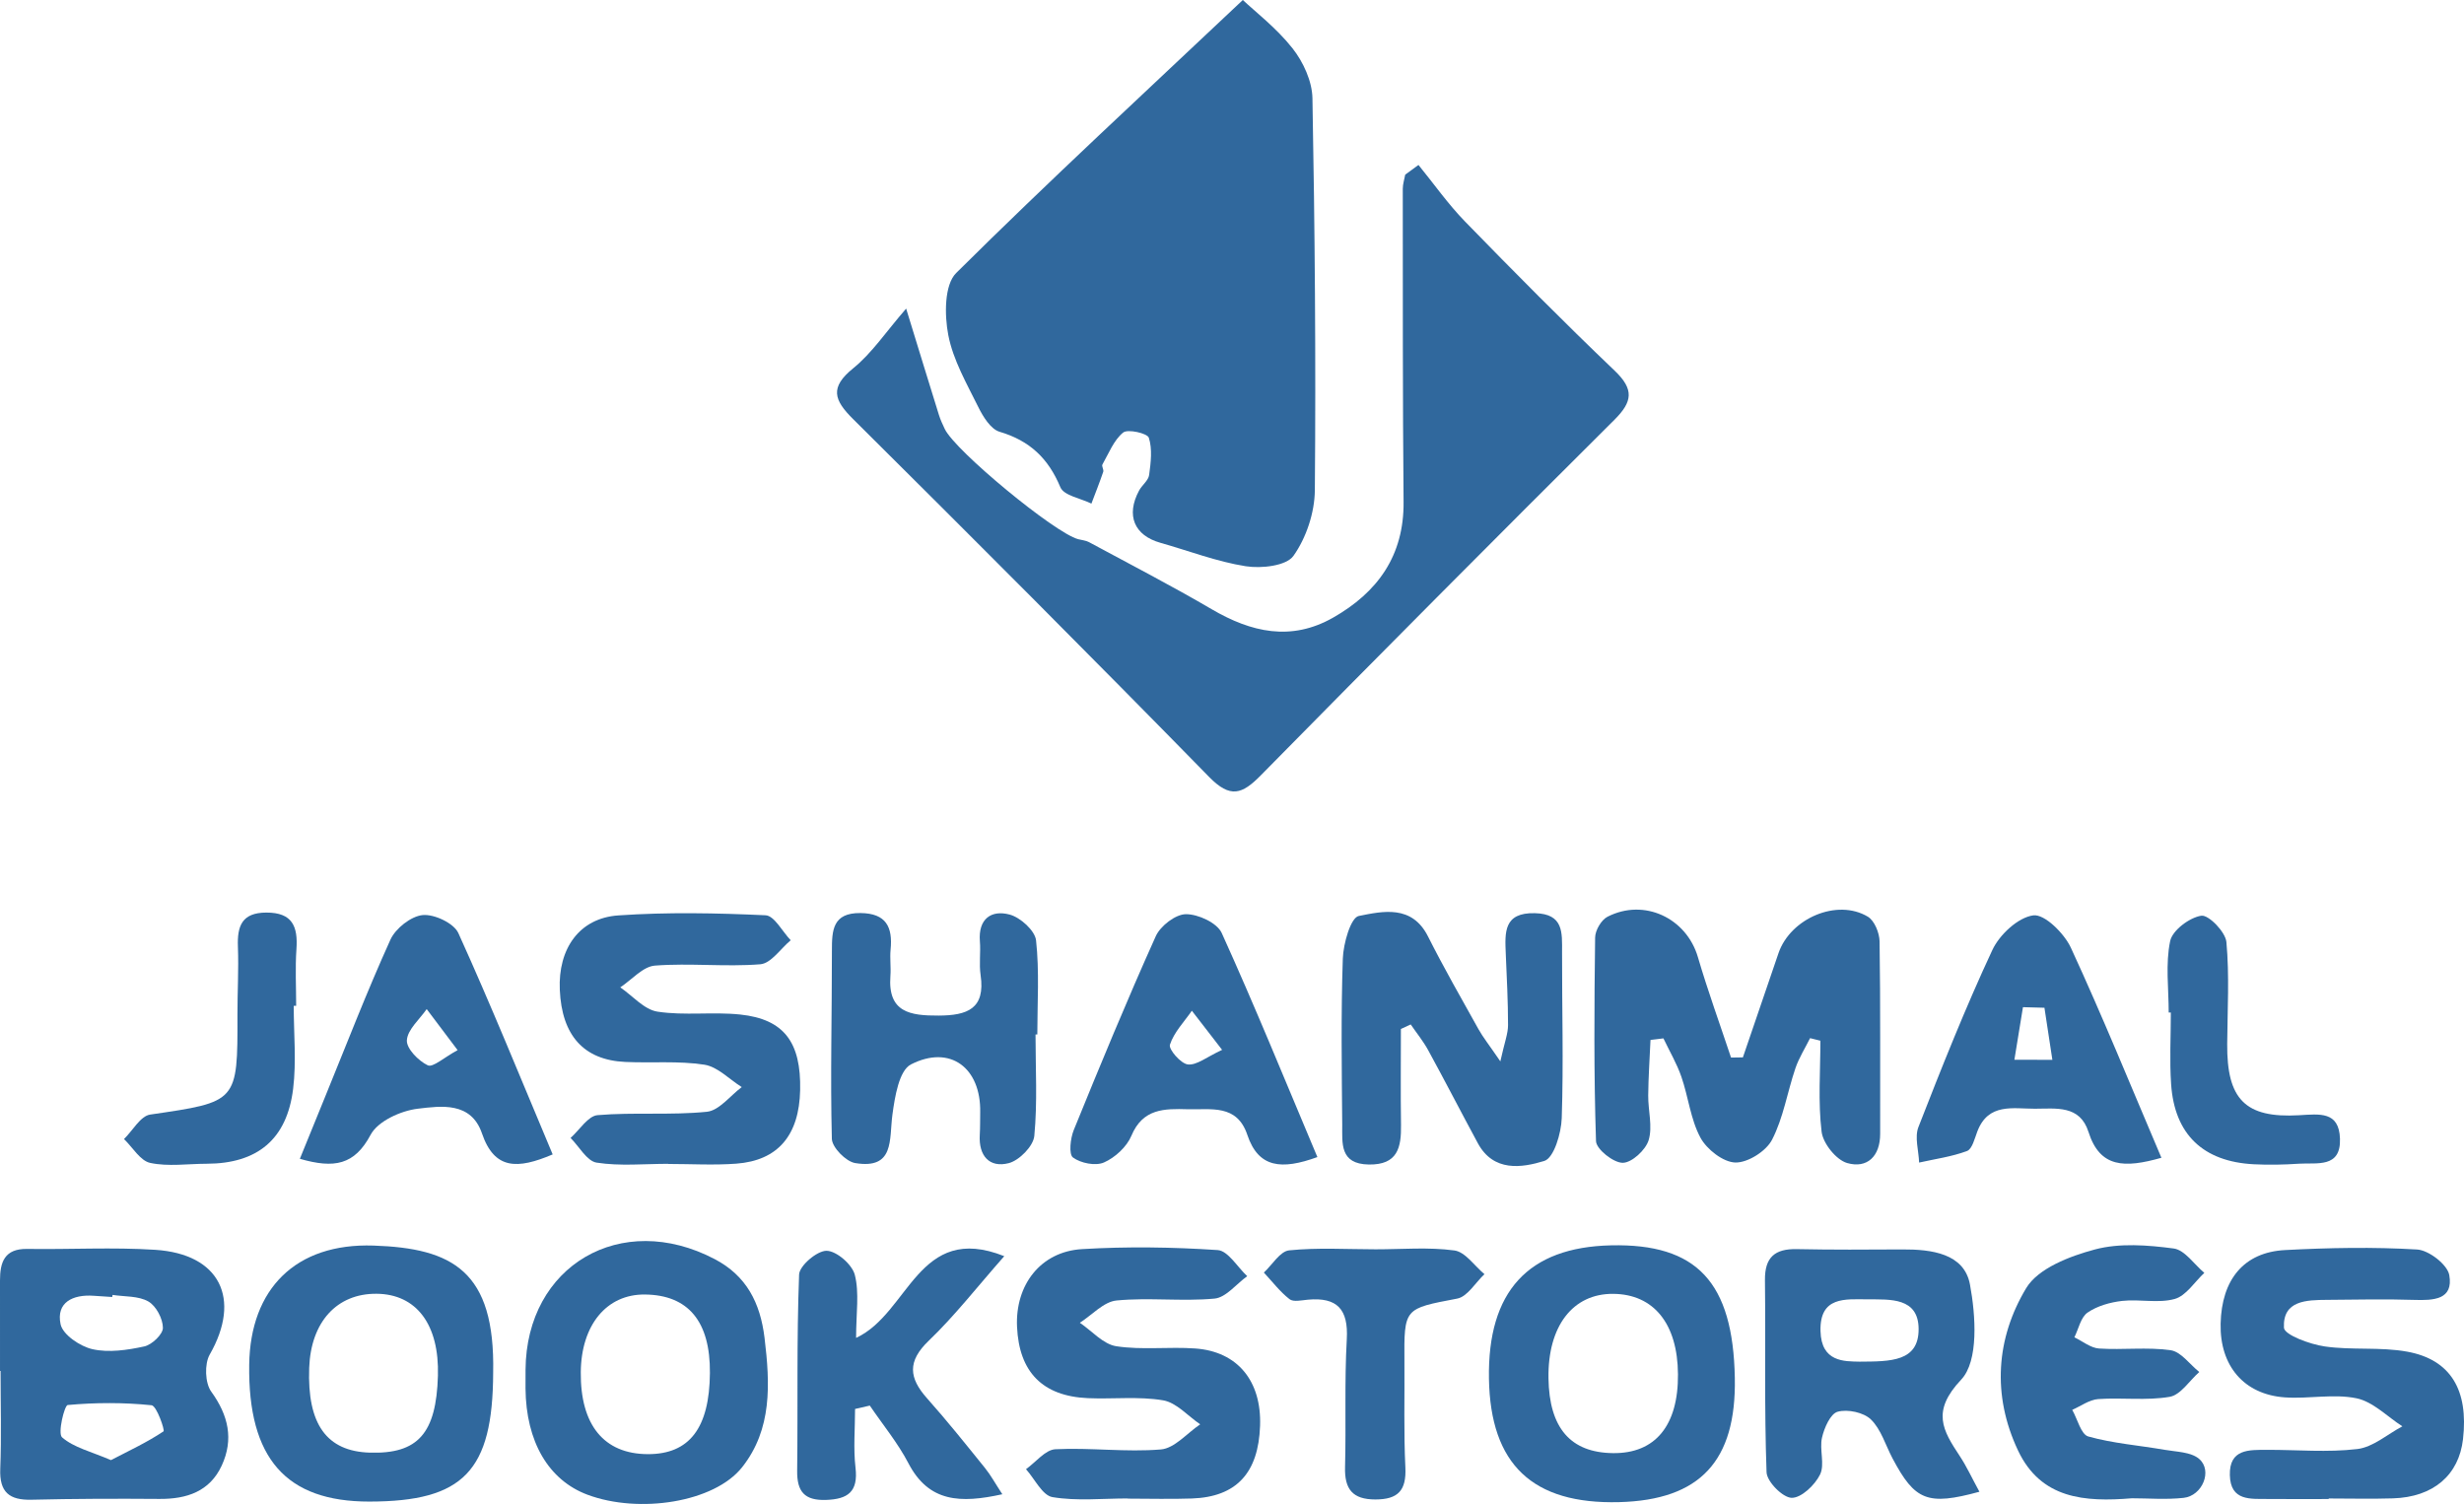
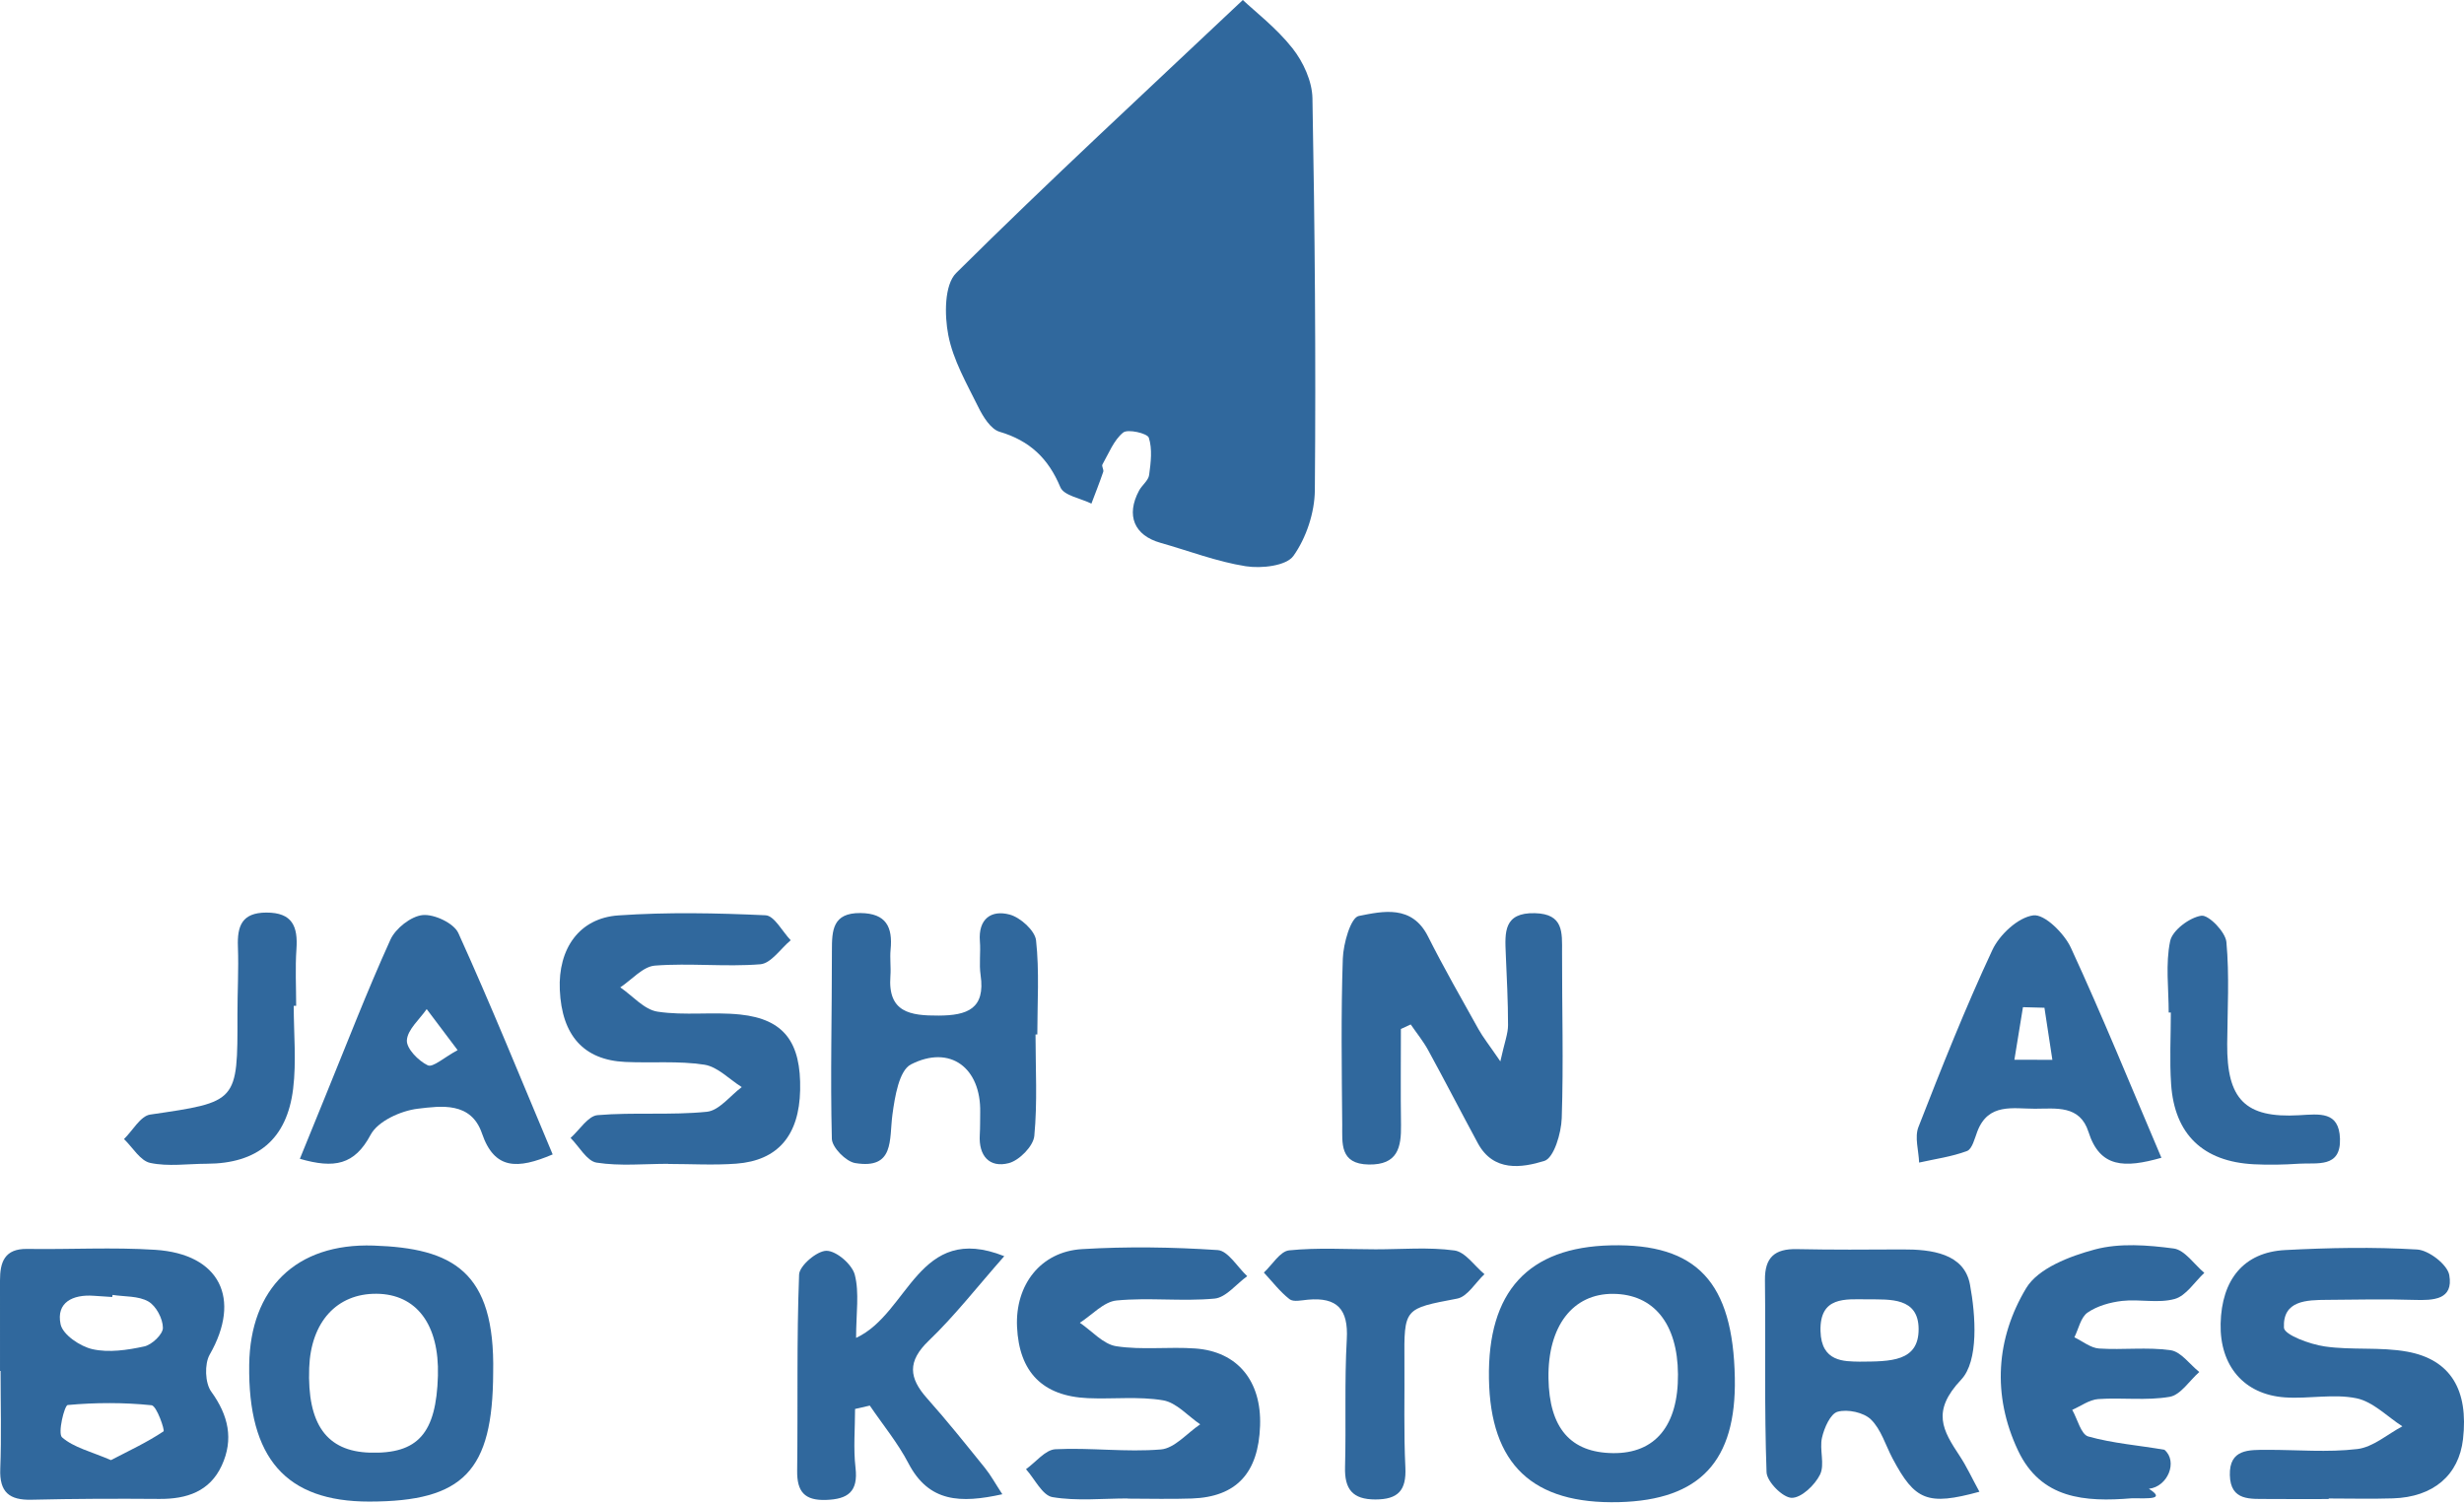
<svg xmlns="http://www.w3.org/2000/svg" version="1.1" id="Layer_1" x="0px" y="0px" width="244.429px" height="149.199px" viewBox="0 0 244.429 149.199" enable-background="new 0 0 244.429 149.199" xml:space="preserve">
  <g>
    <path fill-rule="evenodd" clip-rule="evenodd" fill="#30689D" d="M123.289,0c1.22,1.153,3.331,2.77,4.928,4.792   c1.067,1.351,1.947,3.269,1.978,4.951c0.239,12.962,0.348,25.93,0.238,38.893c-0.019,2.214-0.85,4.719-2.123,6.508   c-0.71,0.997-3.18,1.271-4.725,1.029c-2.874-0.451-5.648-1.529-8.469-2.325c-2.602-0.734-3.438-2.72-2.123-5.175   c0.292-0.546,0.926-1,1.001-1.551c0.167-1.228,0.334-2.573-0.03-3.699c-0.143-0.44-2.087-0.887-2.546-0.513   c-0.931,0.758-1.428,2.063-2.057,3.17c-0.096,0.17,0.152,0.514,0.082,0.723c-0.362,1.062-0.777,2.106-1.174,3.156   c-1.063-0.525-2.734-0.796-3.078-1.621c-1.195-2.869-3.04-4.621-6.03-5.505c-0.884-0.262-1.646-1.504-2.12-2.467   c-1.142-2.313-2.492-4.647-2.97-7.125c-0.383-1.979-0.401-4.984,0.783-6.159C104.031,17.975,113.539,9.202,123.289,0z" />
-     <path fill-rule="evenodd" clip-rule="evenodd" fill="#30689D" d="M140.713,16.363c1.533,1.88,2.937,3.886,4.622,5.617   c4.873,5.003,9.788,9.971,14.839,14.792c1.938,1.851,1.79,3.068-0.032,4.881c-11.752,11.695-23.446,23.449-35.075,35.266   c-1.85,1.88-3.021,2.301-5.12,0.156c-11.676-11.931-23.478-23.74-35.322-35.505c-1.909-1.896-2.332-3.137,0.016-5.039   c1.857-1.504,3.236-3.6,5.249-5.919c1.316,4.278,2.276,7.419,3.253,10.555c0.148,0.474,0.362,0.931,0.574,1.381   c1.02,2.164,10.896,10.318,13.238,10.94c0.36,0.095,0.758,0.123,1.077,0.294c4.067,2.197,8.18,4.317,12.167,6.653   c3.926,2.3,7.884,3.2,12.035,0.841c4.419-2.511,7.05-6.142,7.001-11.485c-0.093-10.353-0.07-20.708-0.079-31.062   c0-0.468,0.158-0.937,0.242-1.405C139.836,17.005,140.274,16.684,140.713,16.363z" />
-     <path fill-rule="evenodd" clip-rule="evenodd" fill="#30689D" d="M172.895,104.894c1.178-3.447,2.352-6.896,3.533-10.342   c1.188-3.462,5.824-5.438,8.863-3.615c0.659,0.395,1.15,1.609,1.163,2.455c0.097,6.358,0.044,12.719,0.059,19.078   c0.005,2.251-1.3,3.472-3.272,2.906c-1.092-0.313-2.396-1.943-2.538-3.108c-0.36-2.972-0.12-6.015-0.12-9.028   c-0.341-0.084-0.682-0.169-1.023-0.254c-0.494,0.997-1.104,1.954-1.458,2.998c-0.801,2.359-1.19,4.908-2.318,7.085   c-0.588,1.135-2.403,2.283-3.635,2.254c-1.209-0.029-2.836-1.301-3.465-2.466c-0.982-1.82-1.196-4.039-1.889-6.036   c-0.456-1.319-1.179-2.546-1.782-3.813c-0.428,0.052-0.855,0.104-1.283,0.155c-0.081,1.834-0.208,3.668-0.227,5.503   c-0.015,1.491,0.451,3.088,0.043,4.439c-0.295,0.976-1.673,2.245-2.57,2.247c-0.923,0.003-2.626-1.349-2.652-2.151   c-0.221-6.729-0.173-13.468-0.087-20.201c0.009-0.708,0.608-1.739,1.223-2.055c3.649-1.868,7.834,0.13,8.97,3.997   c0.985,3.355,2.184,6.648,3.288,9.969C172.111,104.905,172.502,104.9,172.895,104.894z" />
    <path fill-rule="evenodd" clip-rule="evenodd" fill="#30689D" d="M0.001,136c0-2.988,0.004-5.979-0.001-8.967   c-0.004-1.829,0.447-3.173,2.7-3.138c4.232,0.064,8.479-0.183,12.694,0.088c6.433,0.413,8.574,4.864,5.41,10.393   c-0.532,0.931-0.467,2.824,0.149,3.673c1.713,2.364,2.242,4.733,1.045,7.334c-1.186,2.574-3.473,3.333-6.174,3.313   c-4.234-0.032-8.47-0.022-12.703,0.08c-2.209,0.054-3.185-0.757-3.095-3.061c0.125-3.233,0.031-6.477,0.031-9.715   C0.039,136,0.021,136,0.001,136z M11.007,144.846c1.841-0.954,3.611-1.78,5.215-2.854c0.148-0.1-0.679-2.536-1.187-2.589   c-2.754-0.284-5.561-0.274-8.318-0.023c-0.322,0.029-1.013,2.812-0.562,3.206C7.319,143.602,9.028,143.995,11.007,144.846z    M11.166,128.458c-0.01,0.068-0.021,0.138-0.032,0.207c-0.618-0.041-1.236-0.079-1.853-0.123c-2.061-0.146-3.73,0.663-3.27,2.829   c0.221,1.037,1.941,2.198,3.167,2.472c1.623,0.362,3.466,0.088,5.136-0.275c0.756-0.164,1.852-1.207,1.847-1.845   c-0.005-0.905-0.673-2.172-1.443-2.614C13.733,128.543,12.367,128.644,11.166,128.458z" />
    <path fill-rule="evenodd" clip-rule="evenodd" fill="#30689D" d="M138.969,102.077c0,3.172-0.035,6.344,0.012,9.516   c0.033,2.24-0.328,3.971-3.186,3.93c-2.926-0.043-2.631-2.123-2.646-3.953c-0.046-5.489-0.129-10.984,0.058-16.467   c0.051-1.498,0.782-4.077,1.584-4.237c2.389-0.476,5.273-1.134,6.865,2.026c1.568,3.113,3.302,6.145,5,9.189   c0.447,0.803,1.029,1.528,2.178,3.208c0.419-1.899,0.764-2.745,0.764-3.592c0.001-2.367-0.126-4.734-0.226-7.101   c-0.088-2.1-0.221-4.083,2.89-4.007c2.854,0.069,2.699,1.907,2.695,3.864c-0.012,5.49,0.152,10.983-0.032,16.467   c-0.05,1.499-0.778,3.955-1.728,4.247c-2.243,0.691-5.045,1.109-6.595-1.759c-1.659-3.068-3.255-6.171-4.928-9.231   c-0.49-0.896-1.148-1.701-1.729-2.549C139.621,101.778,139.294,101.927,138.969,102.077z" />
    <path fill-rule="evenodd" clip-rule="evenodd" fill="#30689D" d="M111.872,148.649c-2.497,0-5.04,0.275-7.468-0.132   c-1.001-0.169-1.757-1.803-2.625-2.771c0.972-0.693,1.917-1.931,2.921-1.98c3.479-0.175,7.001,0.312,10.462,0.021   c1.359-0.114,2.601-1.619,3.896-2.491c-1.219-0.83-2.354-2.158-3.677-2.382c-2.432-0.41-4.977-0.104-7.469-0.215   c-4.493-0.199-6.819-2.589-7.022-7.083c-0.188-4.15,2.337-7.453,6.438-7.701c4.476-0.27,8.994-0.204,13.467,0.094   c1.029,0.069,1.955,1.686,2.929,2.589c-1.079,0.777-2.105,2.118-3.246,2.225c-3.217,0.299-6.503-0.125-9.718,0.188   c-1.272,0.123-2.429,1.438-3.638,2.21c1.199,0.812,2.321,2.131,3.615,2.328c2.566,0.392,5.236,0.033,7.846,0.223   c4.195,0.306,6.567,3.236,6.417,7.657c-0.158,4.695-2.346,7.067-6.761,7.224c-2.12,0.075-4.245,0.013-6.367,0.013   C111.872,148.659,111.872,148.654,111.872,148.649z" />
    <path fill-rule="evenodd" clip-rule="evenodd" fill="#30689D" d="M66.293,115.453c-2.375,0-4.788,0.245-7.105-0.117   c-0.966-0.15-1.731-1.595-2.588-2.451c0.89-0.789,1.73-2.181,2.68-2.261c3.599-0.303,7.254,0.028,10.841-0.334   c1.224-0.123,2.311-1.594,3.46-2.448c-1.231-0.773-2.39-2.019-3.708-2.222c-2.57-0.396-5.233-0.151-7.852-0.273   c-4.119-0.192-6.29-2.627-6.489-7.152c-0.181-4.079,1.928-7.118,5.806-7.385c4.851-0.334,9.746-0.238,14.607-0.013   c0.867,0.04,1.664,1.612,2.492,2.478c-1,0.833-1.95,2.296-3.011,2.382c-3.466,0.279-6.988-0.136-10.456,0.132   c-1.195,0.092-2.295,1.404-3.439,2.159c1.225,0.84,2.369,2.207,3.691,2.409c2.689,0.413,5.497-0.002,8.217,0.287   c4.344,0.461,6.036,2.756,5.935,7.498c-0.095,4.477-2.194,6.985-6.335,7.296c-2.236,0.167-4.495,0.029-6.744,0.029   C66.293,115.462,66.293,115.458,66.293,115.453z" />
    <path fill-rule="evenodd" clip-rule="evenodd" fill="#30689D" d="M231.007,148.706c-1.996,0-3.992,0.017-5.989-0.005   c-1.742-0.02-3.756,0.244-3.817-2.368c-0.062-2.609,1.902-2.501,3.684-2.507c2.995-0.008,6.021,0.274,8.973-0.081   c1.553-0.188,2.975-1.465,4.456-2.251c-1.508-0.968-2.912-2.445-4.549-2.782c-2.271-0.467-4.727,0.072-7.086-0.088   c-4.078-0.279-6.483-3.135-6.393-7.305c0.095-4.393,2.304-7.095,6.394-7.312c4.359-0.229,8.746-0.314,13.096-0.055   c1.162,0.069,3.009,1.495,3.193,2.538c0.435,2.459-1.581,2.522-3.488,2.461c-2.869-0.093-5.743-0.024-8.615-0.004   c-2.051,0.015-4.427,0.045-4.299,2.762c0.033,0.707,2.565,1.645,4.039,1.858c2.697,0.394,5.515,0.032,8.185,0.519   c4.329,0.788,6.096,3.818,5.54,8.678c-0.41,3.574-2.945,5.751-6.954,5.876c-2.121,0.067-4.246,0.012-6.369,0.012   C231.007,148.67,231.007,148.688,231.007,148.706z" />
    <path fill-rule="evenodd" clip-rule="evenodd" fill="#30689D" d="M196.359,147.984c-5.161,1.409-6.4,0.874-8.618-3.306   c-0.696-1.312-1.135-2.879-2.145-3.863c-0.721-0.703-2.311-1.041-3.301-0.768c-0.719,0.198-1.332,1.605-1.553,2.573   c-0.27,1.181,0.299,2.65-0.192,3.656c-0.509,1.044-1.862,2.331-2.821,2.311c-0.885-0.019-2.454-1.603-2.487-2.542   c-0.229-6.346-0.086-12.702-0.159-19.054c-0.026-2.268,0.981-3.122,3.161-3.076c3.487,0.073,6.978,0.052,10.466,0.031   c2.89-0.017,6.132,0.395,6.708,3.469c0.577,3.088,0.875,7.597-0.867,9.444c-2.984,3.164-1.829,5.028-0.132,7.601   C195.084,145.468,195.594,146.58,196.359,147.984z M184.478,135.079c3.058-0.02,5.87,0.014,5.849-3.252   c-0.021-3.128-2.819-2.916-5.049-2.929c-2.233-0.013-4.771-0.309-4.684,3.142C180.671,135.128,182.946,135.047,184.478,135.079z" />
    <path fill-rule="evenodd" clip-rule="evenodd" fill="#30689D" d="M172.095,136.696c0.153,8.245-3.449,12.11-11.479,12.318   c-8.592,0.224-12.772-3.742-12.912-12.251c-0.142-8.641,3.881-13.037,12.102-13.223   C168.332,123.347,171.918,127.186,172.095,136.696z M166.455,136.323c-0.036-5.008-2.4-7.938-6.427-7.971   c-4.011-0.031-6.497,3.209-6.419,8.367c0.074,4.943,2.182,7.388,6.41,7.434C164.206,144.198,166.492,141.417,166.455,136.323z" />
    <path fill-rule="evenodd" clip-rule="evenodd" fill="#30689D" d="M48.922,136.171c-0.035,9.759-2.938,12.781-12.286,12.788   c-8.271,0.007-12.047-4.299-11.915-13.589c0.107-7.51,4.603-12.068,12.341-11.807C44.874,123.828,49.128,126.066,48.922,136.171z    M43.442,136.476c0.146-5.074-2.125-8.104-6.095-8.133c-3.938-0.029-6.51,2.804-6.675,7.351c-0.203,5.59,1.728,8.284,6.026,8.411   C41.463,144.246,43.278,142.193,43.442,136.476z" />
-     <path fill-rule="evenodd" clip-rule="evenodd" fill="#30689D" d="M52.134,135.874c0.072-10.327,9.483-15.84,18.77-10.965   c3.128,1.642,4.515,4.304,4.94,7.819c0.551,4.561,0.76,9.04-2.217,12.813c-2.767,3.508-10.23,4.646-15.34,2.741   c-3.875-1.444-6.108-5.265-6.156-10.541C52.124,137.12,52.129,136.497,52.134,135.874z M70.424,136.206   c0.042-5.115-2.146-7.752-6.465-7.788c-3.781-0.033-6.299,3.019-6.345,7.691c-0.052,5.249,2.297,8.128,6.645,8.145   C68.388,144.268,70.379,141.668,70.424,136.206z" />
-     <path fill-rule="evenodd" clip-rule="evenodd" fill="#30689D" d="M211.487,148.632c-4.672,0.386-9.026,0.073-11.301-4.745   c-2.584-5.473-2.18-11.119,0.811-16.1c1.184-1.972,4.331-3.174,6.82-3.839c2.453-0.654,5.239-0.437,7.812-0.096   c1.101,0.146,2.032,1.572,3.041,2.418c-0.969,0.9-1.806,2.272-2.938,2.589c-1.624,0.453-3.479,0-5.207,0.193   c-1.187,0.134-2.473,0.495-3.436,1.158c-0.678,0.467-0.889,1.611-1.309,2.454c0.815,0.388,1.612,1.057,2.449,1.111   c2.361,0.157,4.771-0.162,7.095,0.169c1.031,0.146,1.902,1.407,2.845,2.161c-0.972,0.86-1.85,2.275-2.938,2.463   c-2.306,0.397-4.73,0.056-7.09,0.223c-0.879,0.062-1.717,0.696-2.574,1.071c0.52,0.916,0.871,2.437,1.592,2.639   c2.448,0.688,5.032,0.88,7.555,1.32c1.181,0.205,2.627,0.208,3.439,0.902c1.358,1.164,0.328,3.665-1.543,3.868   C214.882,148.78,213.12,148.632,211.487,148.632z" />
+     <path fill-rule="evenodd" clip-rule="evenodd" fill="#30689D" d="M211.487,148.632c-4.672,0.386-9.026,0.073-11.301-4.745   c-2.584-5.473-2.18-11.119,0.811-16.1c1.184-1.972,4.331-3.174,6.82-3.839c2.453-0.654,5.239-0.437,7.812-0.096   c1.101,0.146,2.032,1.572,3.041,2.418c-0.969,0.9-1.806,2.272-2.938,2.589c-1.624,0.453-3.479,0-5.207,0.193   c-1.187,0.134-2.473,0.495-3.436,1.158c-0.678,0.467-0.889,1.611-1.309,2.454c0.815,0.388,1.612,1.057,2.449,1.111   c2.361,0.157,4.771-0.162,7.095,0.169c1.031,0.146,1.902,1.407,2.845,2.161c-0.972,0.86-1.85,2.275-2.938,2.463   c-2.306,0.397-4.73,0.056-7.09,0.223c-0.879,0.062-1.717,0.696-2.574,1.071c0.52,0.916,0.871,2.437,1.592,2.639   c2.448,0.688,5.032,0.88,7.555,1.32c1.358,1.164,0.328,3.665-1.543,3.868   C214.882,148.78,213.12,148.632,211.487,148.632z" />
    <path fill-rule="evenodd" clip-rule="evenodd" fill="#30689D" d="M102.724,102.618c0,3.361,0.199,6.743-0.121,10.073   c-0.097,1.009-1.489,2.426-2.535,2.695c-1.915,0.493-2.999-0.728-2.874-2.8c0.045-0.746,0.028-1.495,0.042-2.242   c0.084-4.401-2.967-6.743-6.871-4.752c-1.176,0.6-1.599,3.219-1.836,4.984c-0.333,2.465,0.24,5.451-3.7,4.801   c-0.913-0.151-2.287-1.552-2.309-2.406c-0.156-6.212,0.012-12.431,0.006-18.647c-0.002-2.038,0.067-3.777,2.833-3.749   c2.554,0.025,3.207,1.387,2.988,3.625c-0.084,0.863,0.048,1.747-0.018,2.614c-0.275,3.621,1.957,3.946,4.787,3.933   c2.836-0.013,4.65-0.668,4.16-4.017c-0.161-1.1,0.018-2.244-0.071-3.358c-0.176-2.225,1.134-3.133,2.949-2.648   c1.067,0.285,2.516,1.59,2.623,2.564c0.338,3.078,0.125,6.215,0.125,9.329C102.843,102.617,102.784,102.618,102.724,102.618z" />
-     <path fill-rule="evenodd" clip-rule="evenodd" fill="#30689D" d="M130.685,114.784c-3.557,1.294-5.849,1.081-6.951-2.205   c-1.032-3.078-3.611-2.474-5.922-2.54c-2.298-0.066-4.441-0.083-5.577,2.629c-0.46,1.101-1.621,2.169-2.725,2.653   c-0.835,0.366-2.304,0.072-3.071-0.495c-0.429-0.317-0.26-1.896,0.079-2.727c2.625-6.444,5.279-12.881,8.135-19.225   c0.459-1.021,1.958-2.177,2.985-2.185c1.215-0.01,3.099,0.858,3.555,1.862C124.465,99.763,127.45,107.106,130.685,114.784z    M121.233,104.148c-1.323-1.712-2.161-2.796-3-3.881c-0.768,1.109-1.777,2.14-2.176,3.369c-0.148,0.456,1.08,1.881,1.781,1.959   C118.716,105.692,119.697,104.857,121.233,104.148z" />
    <path fill-rule="evenodd" clip-rule="evenodd" fill="#30689D" d="M99.623,124.614c-2.708,3.071-4.914,5.918-7.486,8.382   c-2.146,2.056-1.977,3.695-0.167,5.726c1.988,2.229,3.853,4.569,5.731,6.894c0.575,0.711,1.018,1.527,1.73,2.615   c-4.16,0.917-7.29,0.808-9.317-3.076c-1.055-2.022-2.54-3.819-3.83-5.718c-0.487,0.111-0.975,0.223-1.462,0.334   c0,1.947-0.179,3.915,0.045,5.835c0.278,2.385-0.761,3.117-2.933,3.189c-2.118,0.071-2.882-0.818-2.856-2.888   c0.08-6.491-0.056-12.987,0.192-19.471c0.034-0.881,1.792-2.373,2.73-2.356c0.989,0.018,2.532,1.356,2.796,2.384   c0.461,1.793,0.128,3.79,0.128,6.257C90.207,130.28,91.063,121.211,99.623,124.614z" />
    <path fill-rule="evenodd" clip-rule="evenodd" fill="#30689D" d="M214.412,114.853c-3.665,1.042-6.103,1-7.232-2.559   c-0.856-2.698-3.226-2.308-5.318-2.307c-2.185,0.002-4.629-0.595-5.713,2.263c-0.264,0.695-0.509,1.74-1.022,1.933   c-1.514,0.567-3.157,0.788-4.75,1.146c-0.043-1.183-0.463-2.513-0.069-3.523c2.306-5.912,4.652-11.819,7.334-17.564   c0.711-1.524,2.554-3.238,4.064-3.437c1.115-0.146,3.065,1.785,3.726,3.214C208.541,100.749,211.333,107.625,214.412,114.853z    M202.809,99.971c-0.71-0.02-1.421-0.039-2.131-0.058c-0.283,1.739-0.566,3.479-0.85,5.219c1.256,0,2.512,0.002,3.768,0.003   C203.333,103.414,203.071,101.693,202.809,99.971z" />
    <path fill-rule="evenodd" clip-rule="evenodd" fill="#30689D" d="M54.825,114.52c-3.494,1.487-5.777,1.531-7.014-2.085   c-1.081-3.16-4.049-2.725-6.365-2.449c-1.685,0.2-3.96,1.234-4.679,2.584c-1.599,3.003-3.607,3.372-7.021,2.385   c0.889-2.184,1.702-4.188,2.521-6.19c2.125-5.196,4.145-10.441,6.464-15.55c0.508-1.117,2.034-2.323,3.195-2.438   c1.148-0.112,3.095,0.801,3.542,1.786C48.699,99.686,51.639,106.942,54.825,114.52z M45.395,104.175   c-1.279-1.698-2.173-2.885-3.067-4.071c-0.707,1.025-1.894,2.019-1.966,3.088c-0.056,0.822,1.145,2.048,2.074,2.49   C42.942,105.922,44.046,104.904,45.395,104.175z" />
    <path fill-rule="evenodd" clip-rule="evenodd" fill="#30689D" d="M136.459,123.934c2.612,0.002,5.256-0.234,7.82,0.114   c1.08,0.146,1.992,1.53,2.979,2.352c-0.895,0.838-1.684,2.229-2.702,2.424c-5.264,1.008-5.279,0.902-5.236,6.314   c0.027,3.484-0.075,6.974,0.094,10.45c0.109,2.27-0.731,3.161-2.974,3.162c-2.273,0.002-3.069-1.027-3.011-3.207   c0.113-4.229-0.065-8.469,0.173-12.688c0.169-2.979-0.955-4.186-3.855-3.924c-0.617,0.056-1.439,0.253-1.827-0.051   c-0.954-0.745-1.709-1.743-2.544-2.64c0.833-0.77,1.607-2.111,2.509-2.203C130.718,123.75,133.598,123.932,136.459,123.934z" />
    <path fill-rule="evenodd" clip-rule="evenodd" fill="#30689D" d="M215.135,100.447c0-2.374-0.33-4.816,0.145-7.092   c0.223-1.068,1.913-2.334,3.089-2.515c0.721-0.11,2.397,1.607,2.49,2.611c0.308,3.344,0.105,6.736,0.079,10.11   c-0.042,5.465,1.76,7.379,7.125,7.072c2.059-0.117,3.967-0.411,4.063,2.322c0.103,2.951-2.293,2.369-4.057,2.486   c-1.494,0.101-3.001,0.134-4.496,0.056c-5.022-0.259-7.86-2.964-8.198-7.94c-0.161-2.36-0.028-4.74-0.028-7.111   C215.276,100.447,215.206,100.447,215.135,100.447z" />
    <path fill-rule="evenodd" clip-rule="evenodd" fill="#30689D" d="M29.138,99.781c0,2.742,0.271,5.519-0.058,8.222   c-0.613,5.037-3.562,7.432-8.577,7.443c-1.874,0.004-3.807,0.299-5.599-0.082c-0.99-0.209-1.742-1.54-2.602-2.366   c0.861-0.841,1.634-2.289,2.597-2.43c8.674-1.268,8.677-1.201,8.657-9.903c-0.005-2.249,0.13-4.502,0.045-6.746   c-0.078-2.061,0.395-3.383,2.817-3.39c2.603-0.008,3.145,1.389,2.989,3.631c-0.13,1.865-0.027,3.746-0.027,5.621   C29.3,99.781,29.219,99.781,29.138,99.781z" />
  </g>
</svg>